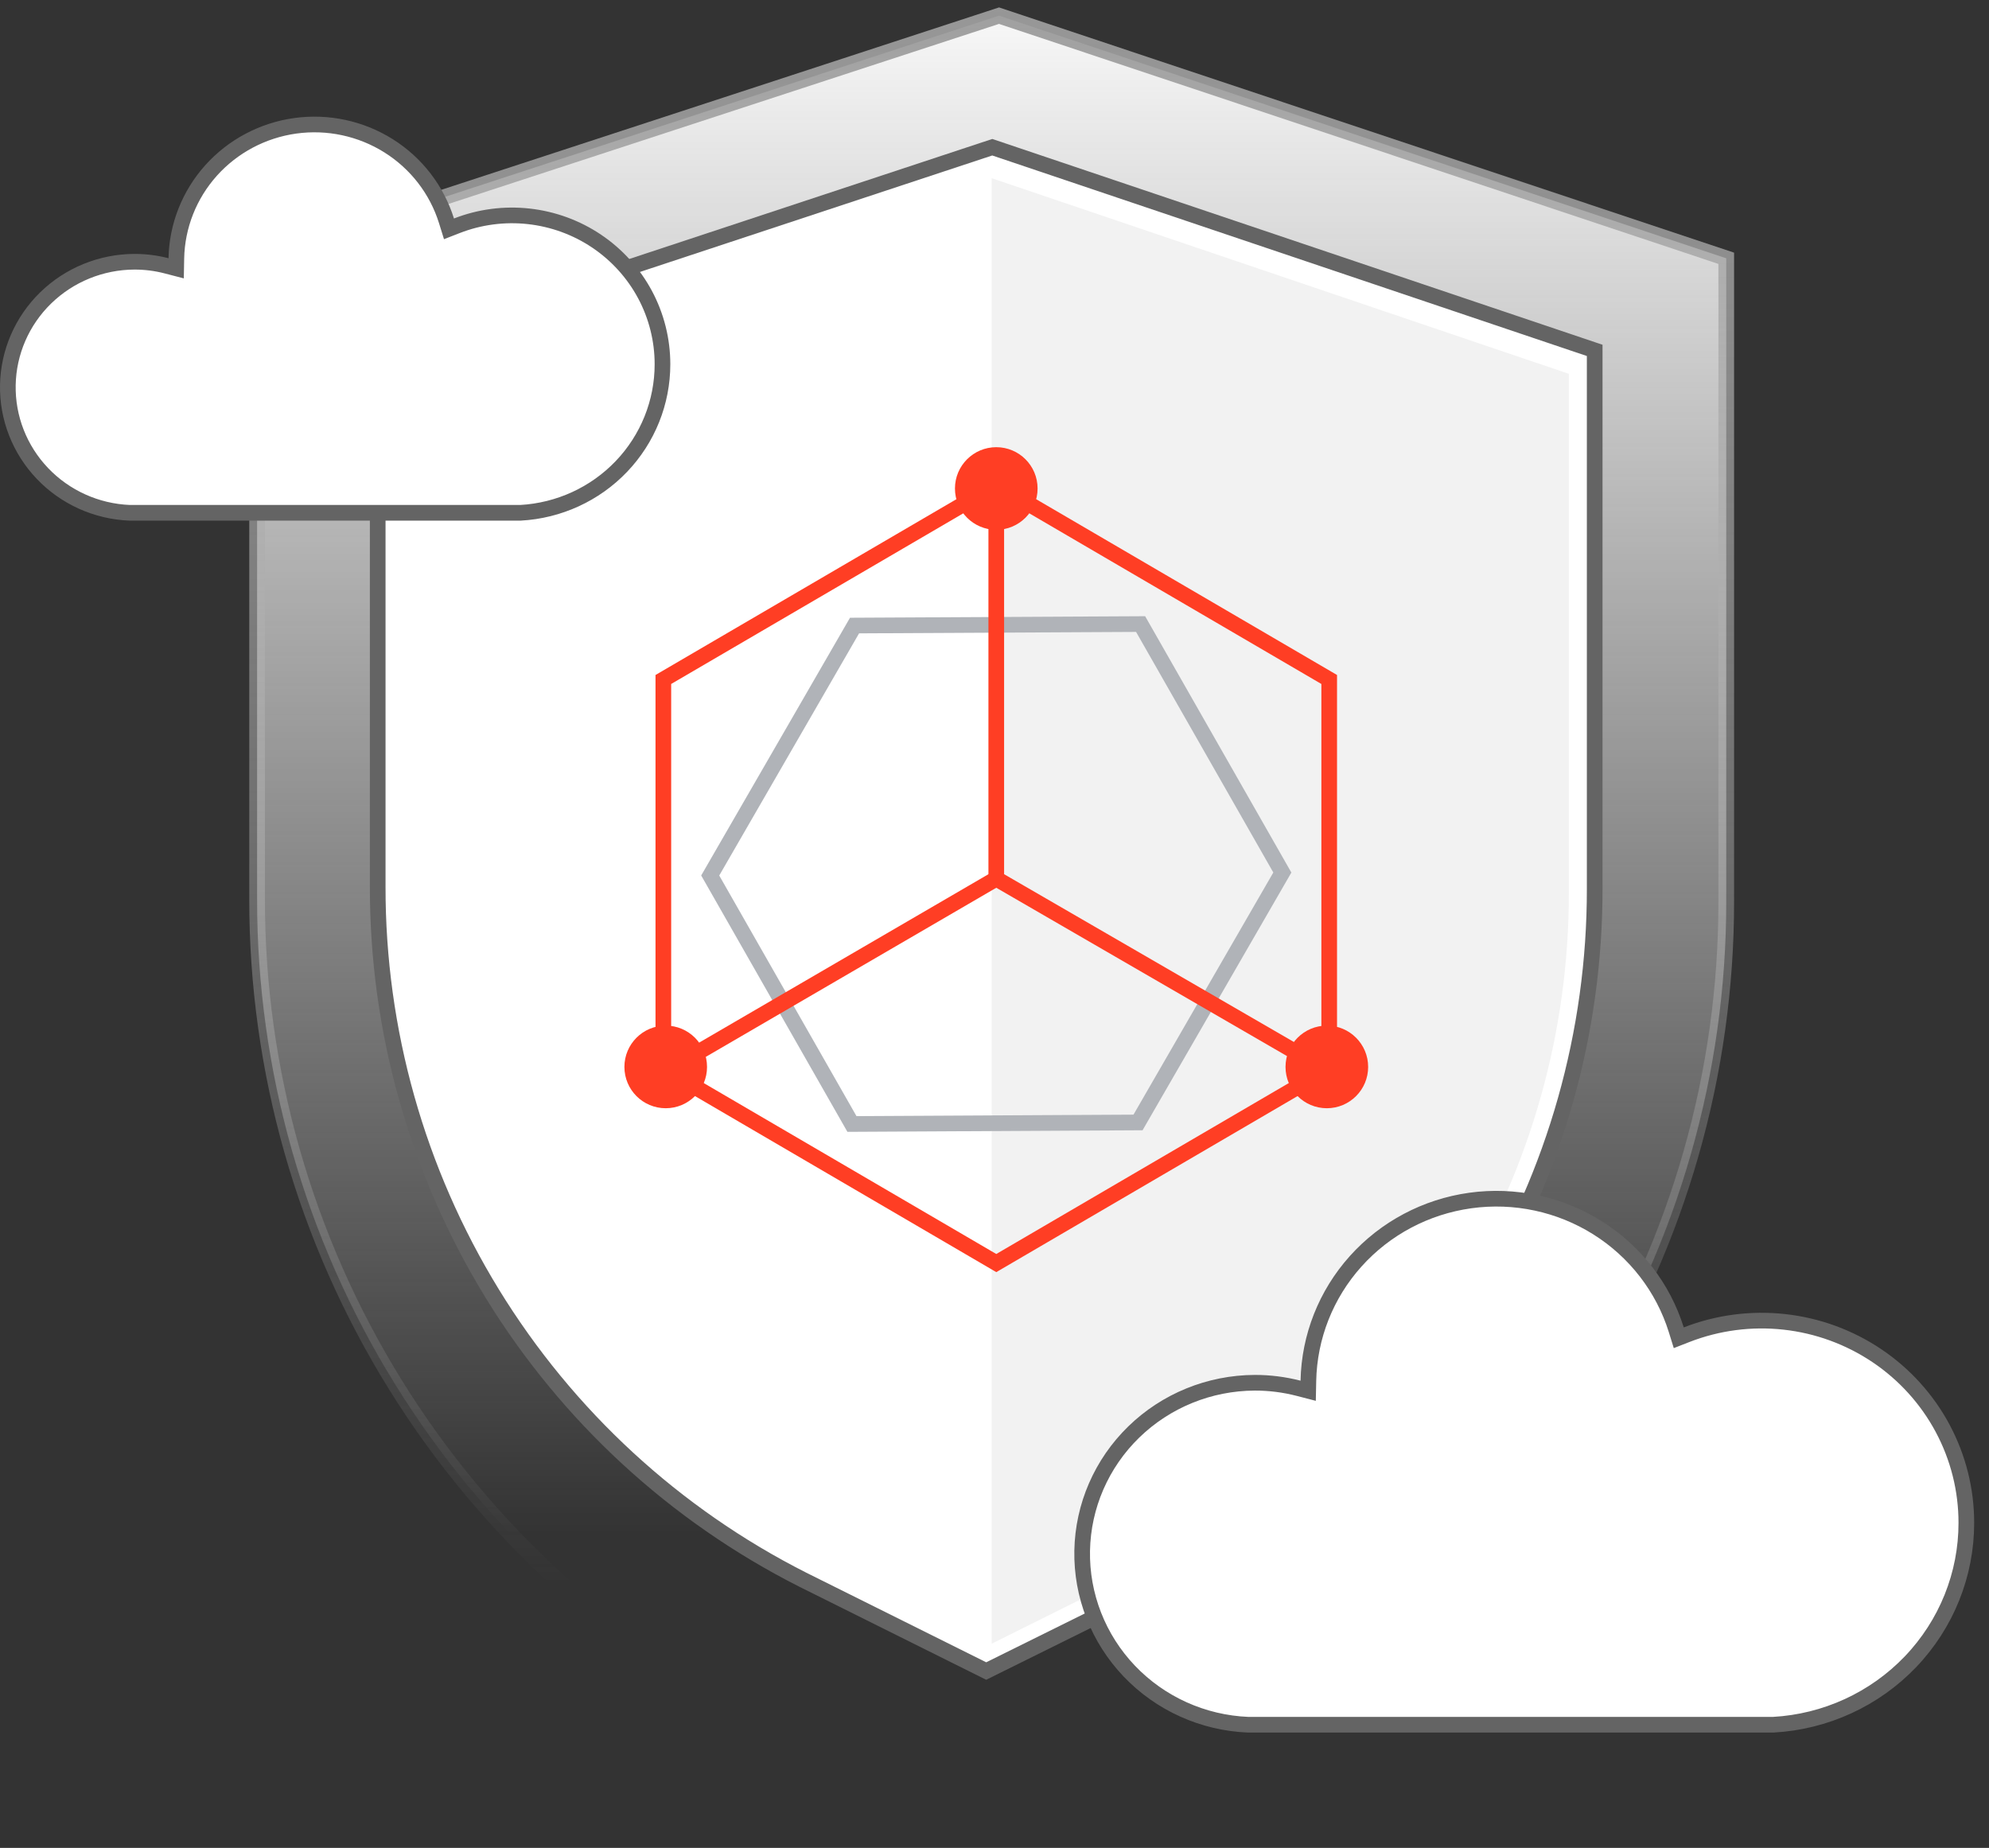
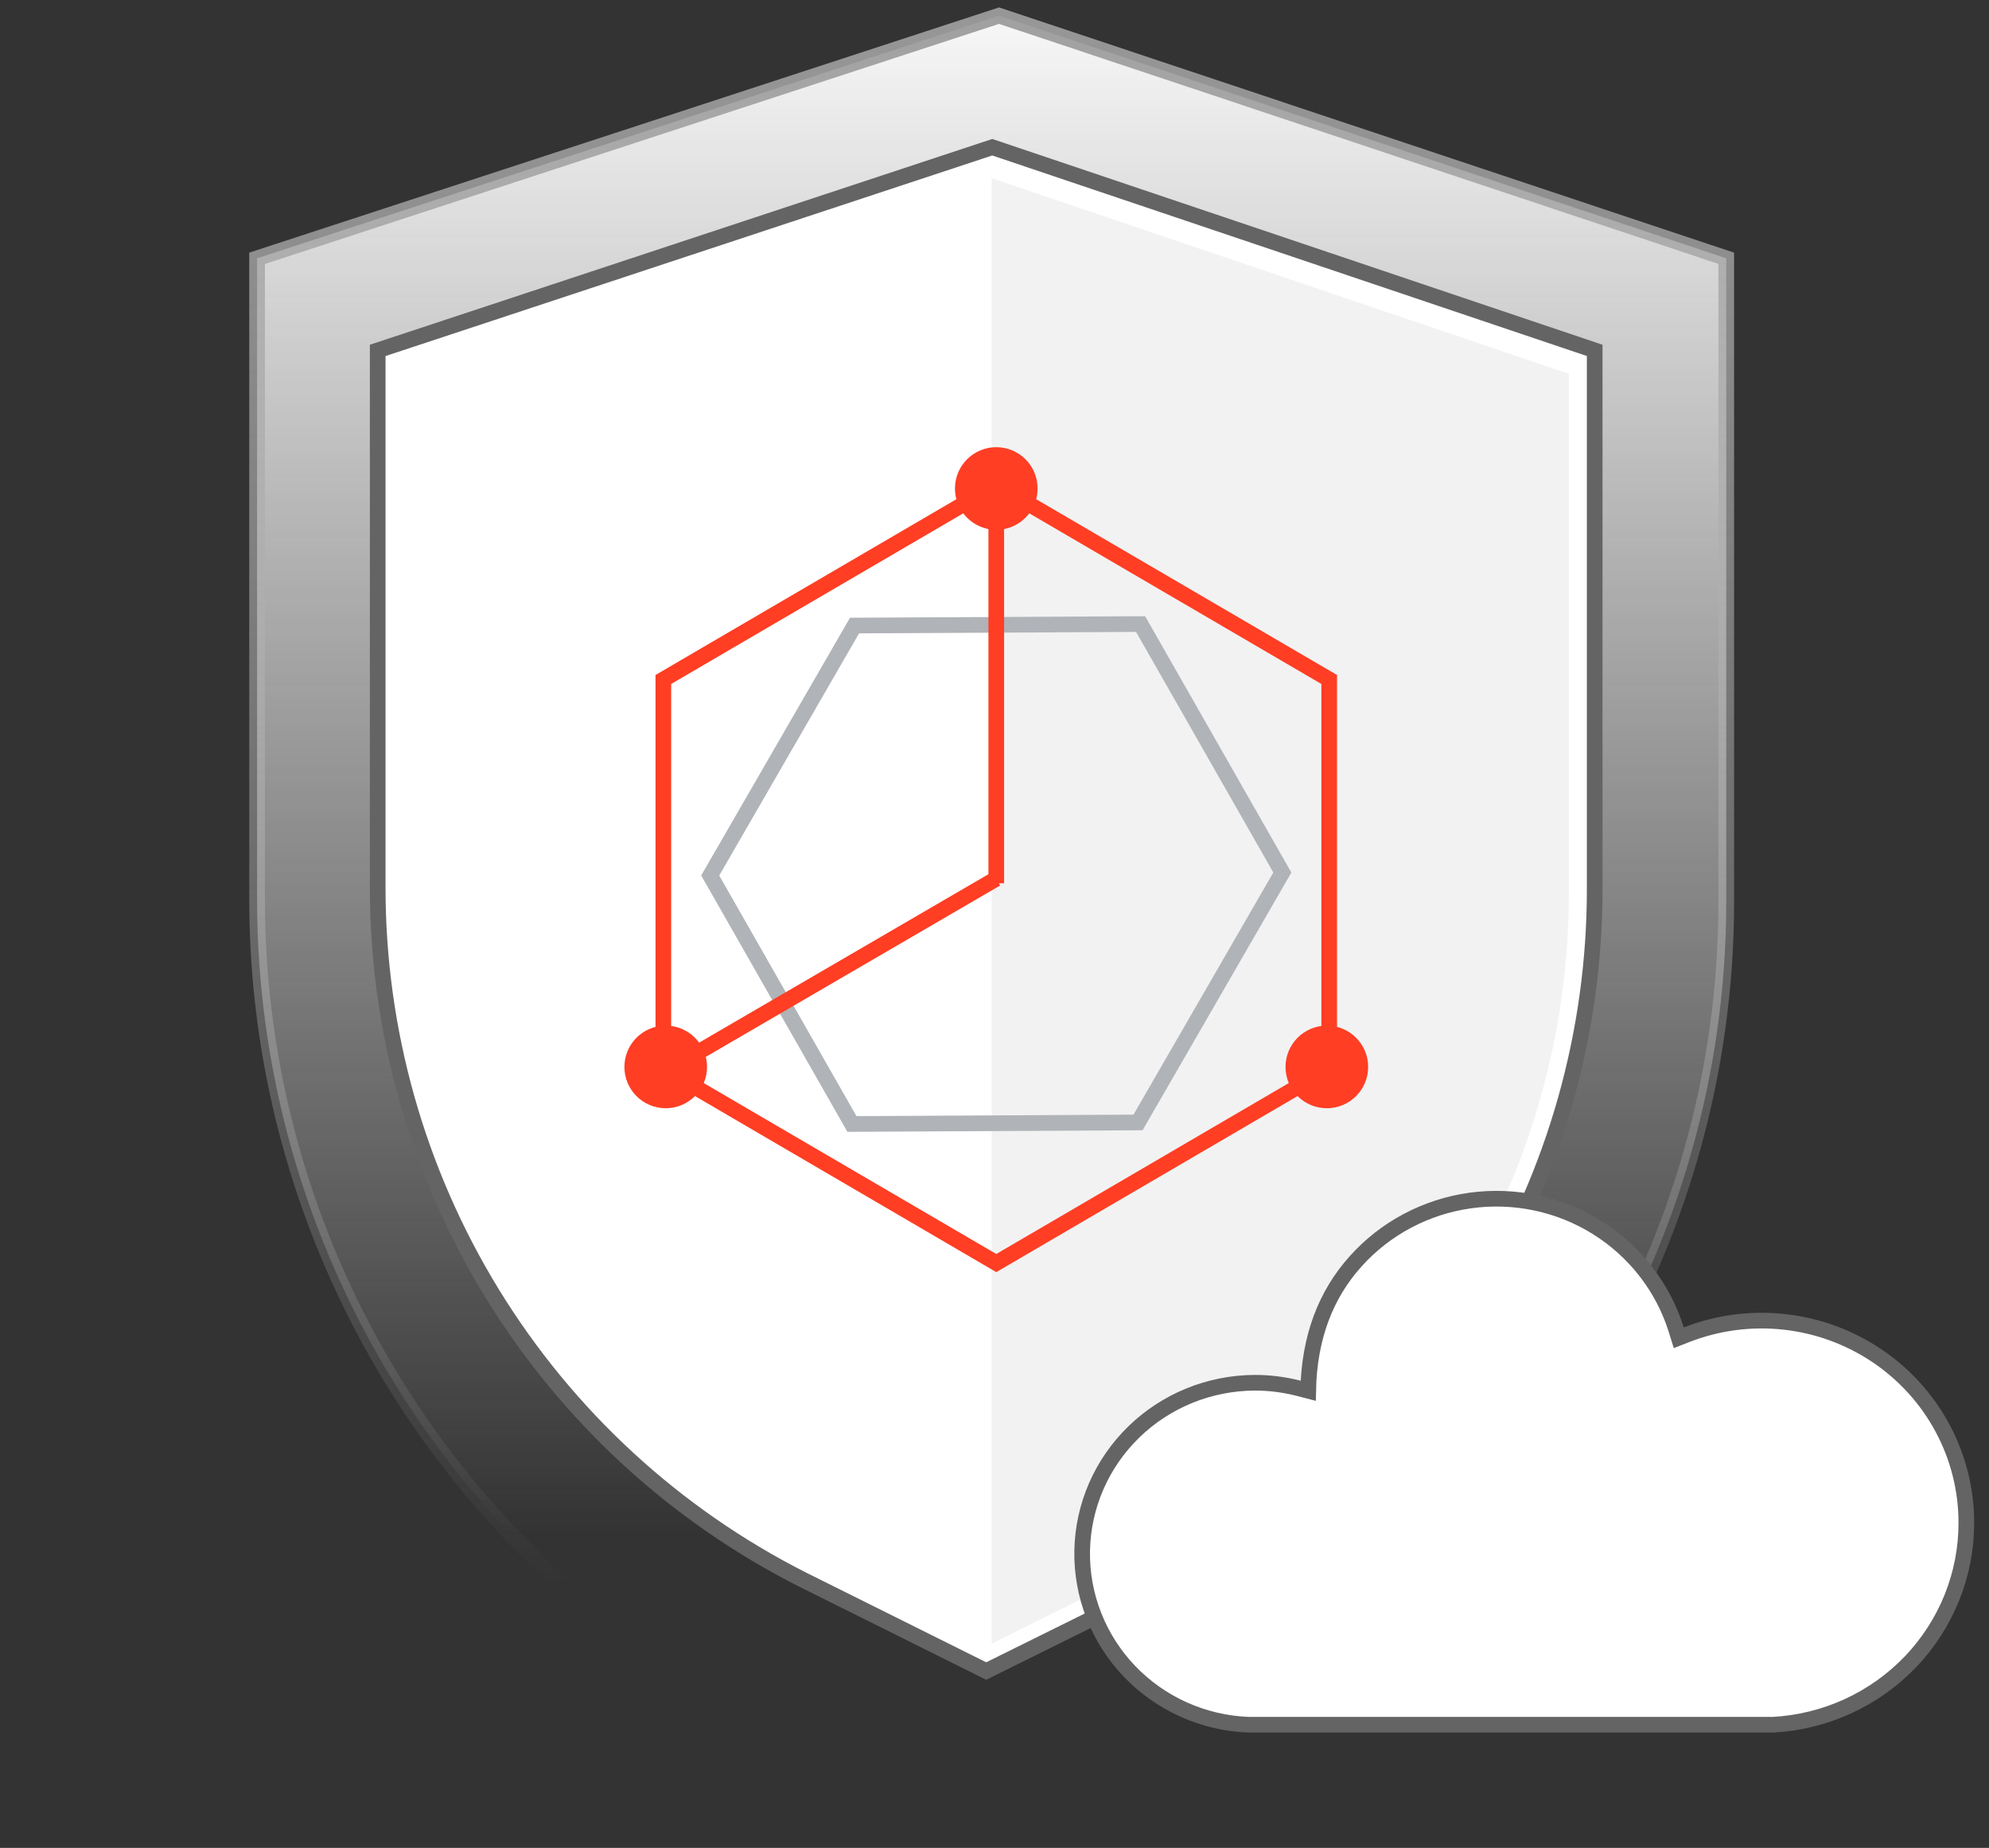
<svg xmlns="http://www.w3.org/2000/svg" width="127" height="118" viewBox="0 0 127 118" fill="none">
  <rect x="0" y="0" width="127" height="118" fill="#333333" stroke="none" />
  <path d="M77.391 110.314L63.32 117.209L49.171 110.236C39.309 105.3 31.025 97.746 25.241 88.417C19.458 79.087 16.403 68.349 16.416 57.4V16.494L63.789 1L110.223 16.494V57.555C110.233 68.503 107.167 79.237 101.368 88.556C95.569 97.874 87.267 105.408 77.391 110.314Z" fill="url(#paint0_linear_2349_814)" stroke="url(#paint1_linear_2349_814)" stroke-miterlimit="10" />
  <path d="M74.626 100.935L62.97 106.708L51.249 100.87C43.08 96.736 36.218 90.411 31.427 82.599C26.636 74.787 24.105 65.796 24.117 56.627V22.375L63.358 9.401L101.823 22.375V56.757C101.831 65.924 99.291 74.913 94.487 82.716C89.684 90.518 82.806 96.827 74.626 100.935Z" fill="white" stroke="#646464" stroke-miterlimit="10" />
  <path fill-rule="evenodd" clip-rule="evenodd" d="M63.32 104.962L74.082 99.605C81.93 95.645 88.528 89.563 93.136 82.041C97.744 74.519 100.18 65.854 100.173 57.016V23.871L63.32 11.379V104.962Z" fill="#F2F2F2" />
-   <path d="M42.3 23.256V23.256C42.302 25.684 41.364 28.022 39.676 29.788C37.991 31.551 35.687 32.61 33.236 32.746H8.275C6.158 32.659 4.16 31.757 2.708 30.233C1.254 28.708 0.462 26.68 0.501 24.586C0.54 22.492 1.407 20.494 2.917 19.023C4.427 17.551 6.462 16.722 8.584 16.714C9.276 16.713 9.965 16.8 10.635 16.974L11.248 17.133L11.26 16.499C11.301 14.428 12.086 12.439 13.476 10.887C14.867 9.336 16.771 8.324 18.849 8.034C20.927 7.745 23.04 8.198 24.811 9.31C26.581 10.422 27.891 12.121 28.509 14.101L28.668 14.613L29.168 14.418C30.625 13.849 32.201 13.642 33.759 13.814C35.316 13.986 36.807 14.531 38.102 15.403C39.396 16.275 40.455 17.447 41.187 18.815C41.918 20.184 42.3 21.708 42.3 23.256Z" fill="white" stroke="#646464" />
-   <path d="M125.553 97.241V97.242C125.557 100.541 124.28 103.718 121.984 106.118C119.691 108.514 116.555 109.953 113.219 110.137H79.702C76.815 110.02 74.089 108.791 72.108 106.715C70.125 104.637 69.045 101.875 69.098 99.022C69.151 96.168 70.333 93.448 72.393 91.443C74.453 89.438 77.226 88.309 80.12 88.299C81.063 88.297 82.003 88.416 82.916 88.652L83.529 88.811L83.542 88.178C83.597 85.36 84.667 82.653 86.56 80.543C88.454 78.432 91.048 77.055 93.877 76.662C96.706 76.268 99.584 76.884 101.995 78.397C104.406 79.91 106.191 82.221 107.032 84.914L107.191 85.426L107.69 85.231C109.673 84.459 111.817 84.177 113.935 84.411C116.053 84.644 118.081 85.386 119.842 86.57C121.604 87.755 123.044 89.347 124.039 91.207C125.034 93.066 125.554 95.138 125.553 97.241Z" fill="white" stroke="#646464" />
+   <path d="M125.553 97.241V97.242C125.557 100.541 124.28 103.718 121.984 106.118C119.691 108.514 116.555 109.953 113.219 110.137H79.702C76.815 110.02 74.089 108.791 72.108 106.715C70.125 104.637 69.045 101.875 69.098 99.022C69.151 96.168 70.333 93.448 72.393 91.443C74.453 89.438 77.226 88.309 80.12 88.299C81.063 88.297 82.003 88.416 82.916 88.652L83.529 88.811C83.597 85.36 84.667 82.653 86.56 80.543C88.454 78.432 91.048 77.055 93.877 76.662C96.706 76.268 99.584 76.884 101.995 78.397C104.406 79.91 106.191 82.221 107.032 84.914L107.191 85.426L107.69 85.231C109.673 84.459 111.817 84.177 113.935 84.411C116.053 84.644 118.081 85.386 119.842 86.57C121.604 87.755 123.044 89.347 124.039 91.207C125.034 93.066 125.554 95.138 125.553 97.241Z" fill="white" stroke="#646464" />
  <path d="M72.664 71.677L81.879 55.717L72.829 39.851L54.563 39.946L45.348 55.907L54.398 71.775L72.664 71.677Z" stroke="#B0B3B8" stroke-miterlimit="10" />
  <path d="M84.871 68.233V43.39L63.614 30.969L42.355 43.39V68.233L63.614 80.656L84.871 68.233Z" stroke="#FF3E24" stroke-miterlimit="10" />
  <circle cx="63.613" cy="31.194" r="2.638" fill="#FF3E24" />
  <path d="M63.613 31.487V56.405" stroke="#FF3E24" />
  <path d="M63.613 56.112L42.213 68.571" stroke="#FF3E24" />
-   <path d="M63.613 56.112L85.129 68.571" stroke="#FF3E24" />
  <circle cx="42.507" cy="68.131" r="2.638" fill="#FF3E24" />
  <circle cx="84.72" cy="68.131" r="2.638" fill="#FF3E24" />
  <defs>
    <linearGradient id="paint0_linear_2349_814" x1="63.32" y1="1" x2="63.32" y2="97.99" gradientUnits="userSpaceOnUse">
      <stop stop-color="#F7F7F7" />
      <stop offset="1" stop-color="#F7F7F7" stop-opacity="0" />
    </linearGradient>
    <linearGradient id="paint1_linear_2349_814" x1="63.32" y1="-3.917" x2="63.32" y2="101.119" gradientUnits="userSpaceOnUse">
      <stop stop-color="#999999" />
      <stop offset="1" stop-color="#D0D0D0" stop-opacity="0" />
    </linearGradient>
  </defs>
</svg>